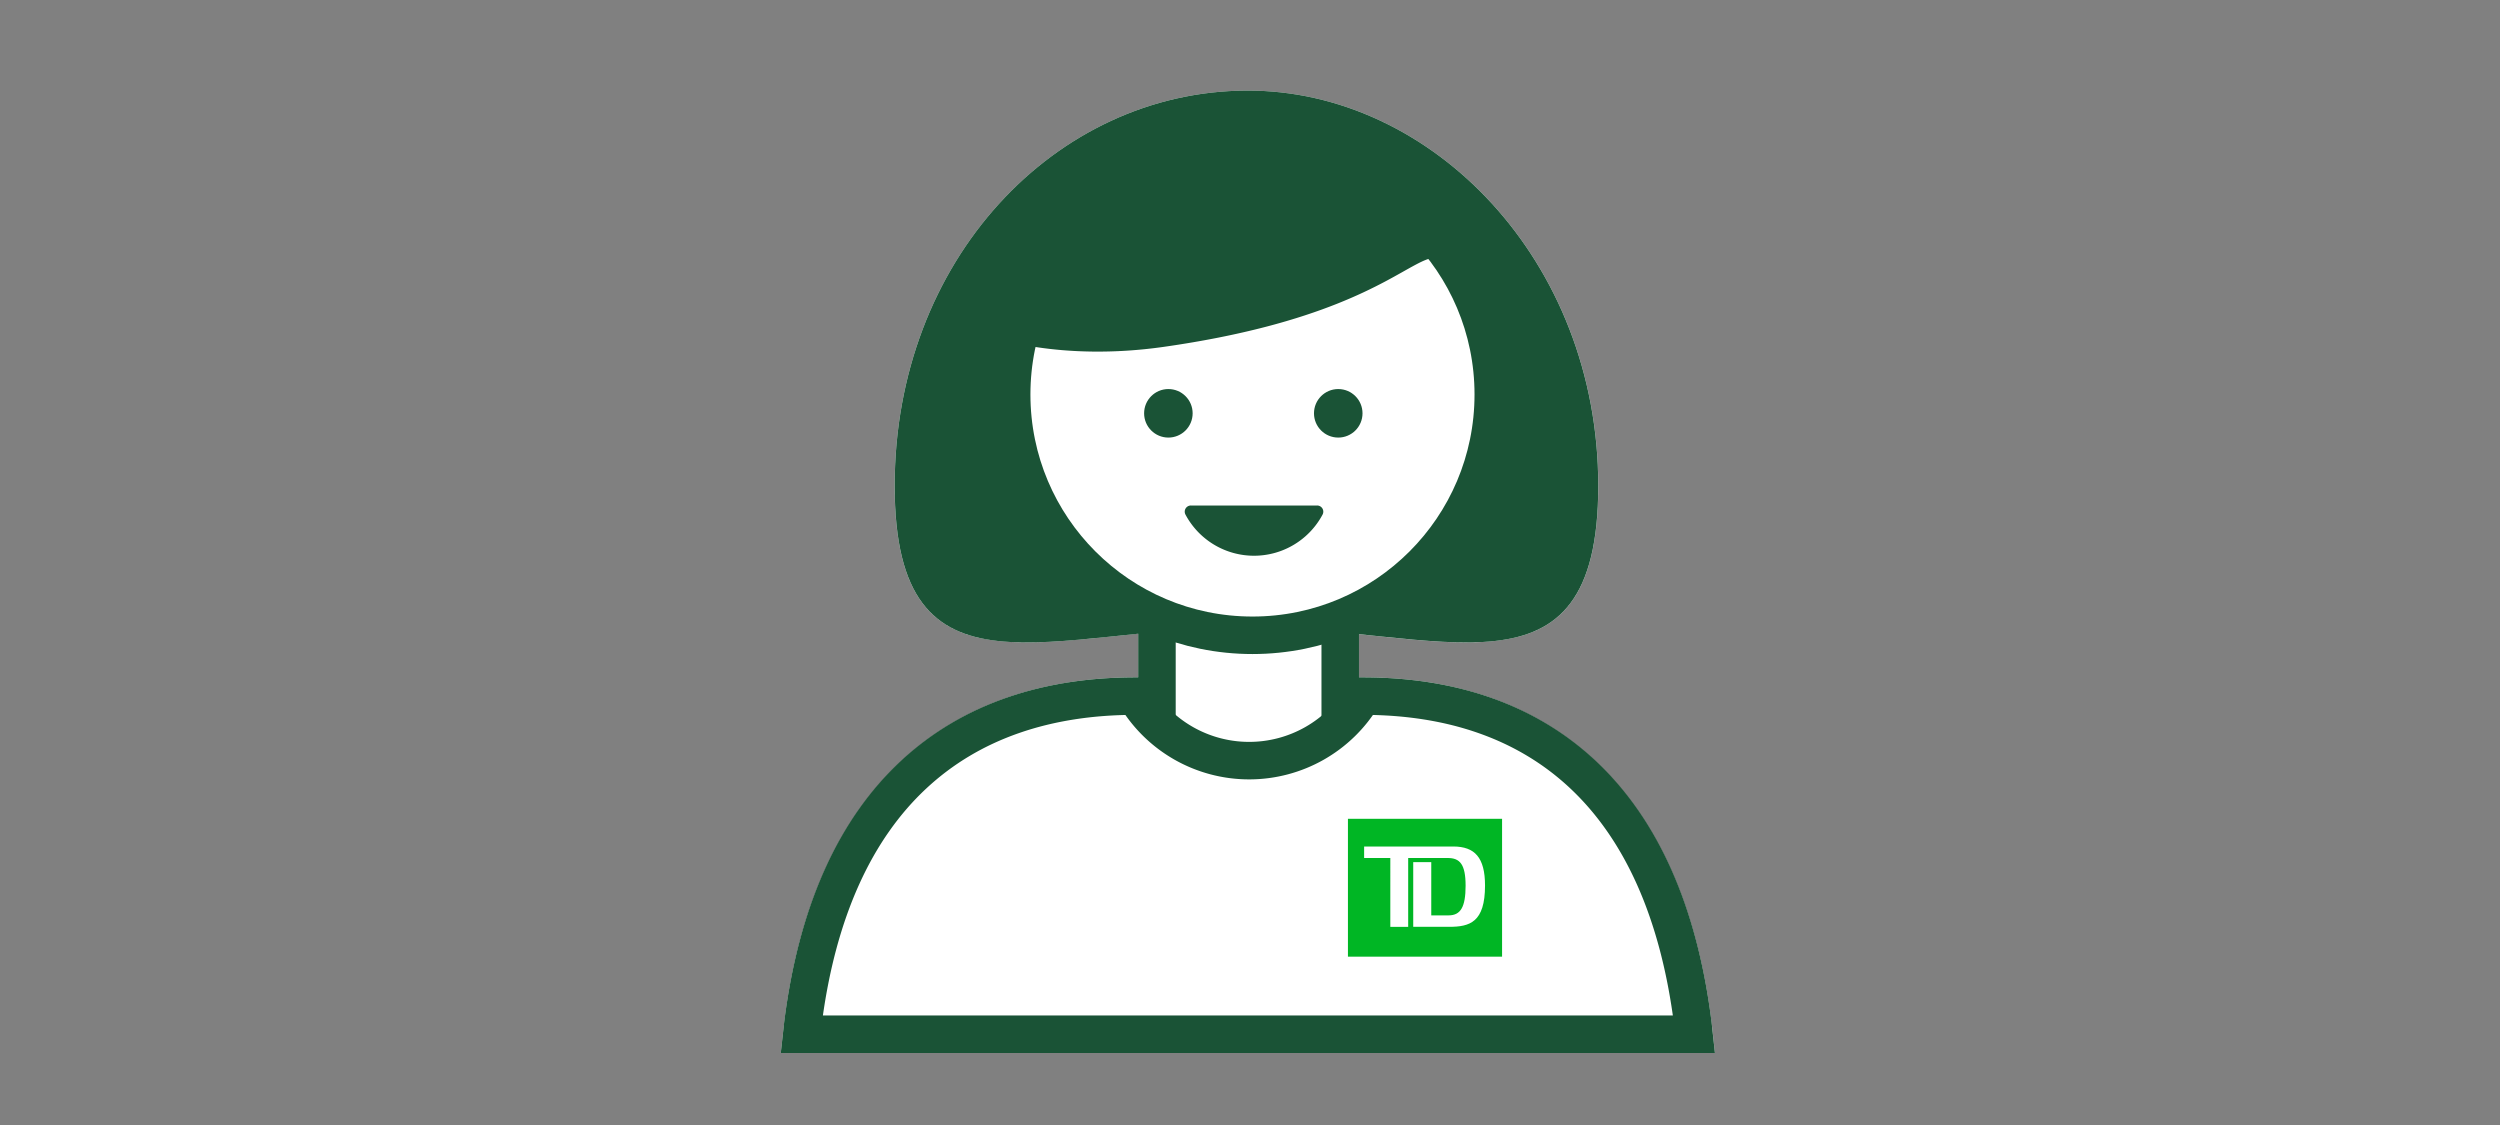
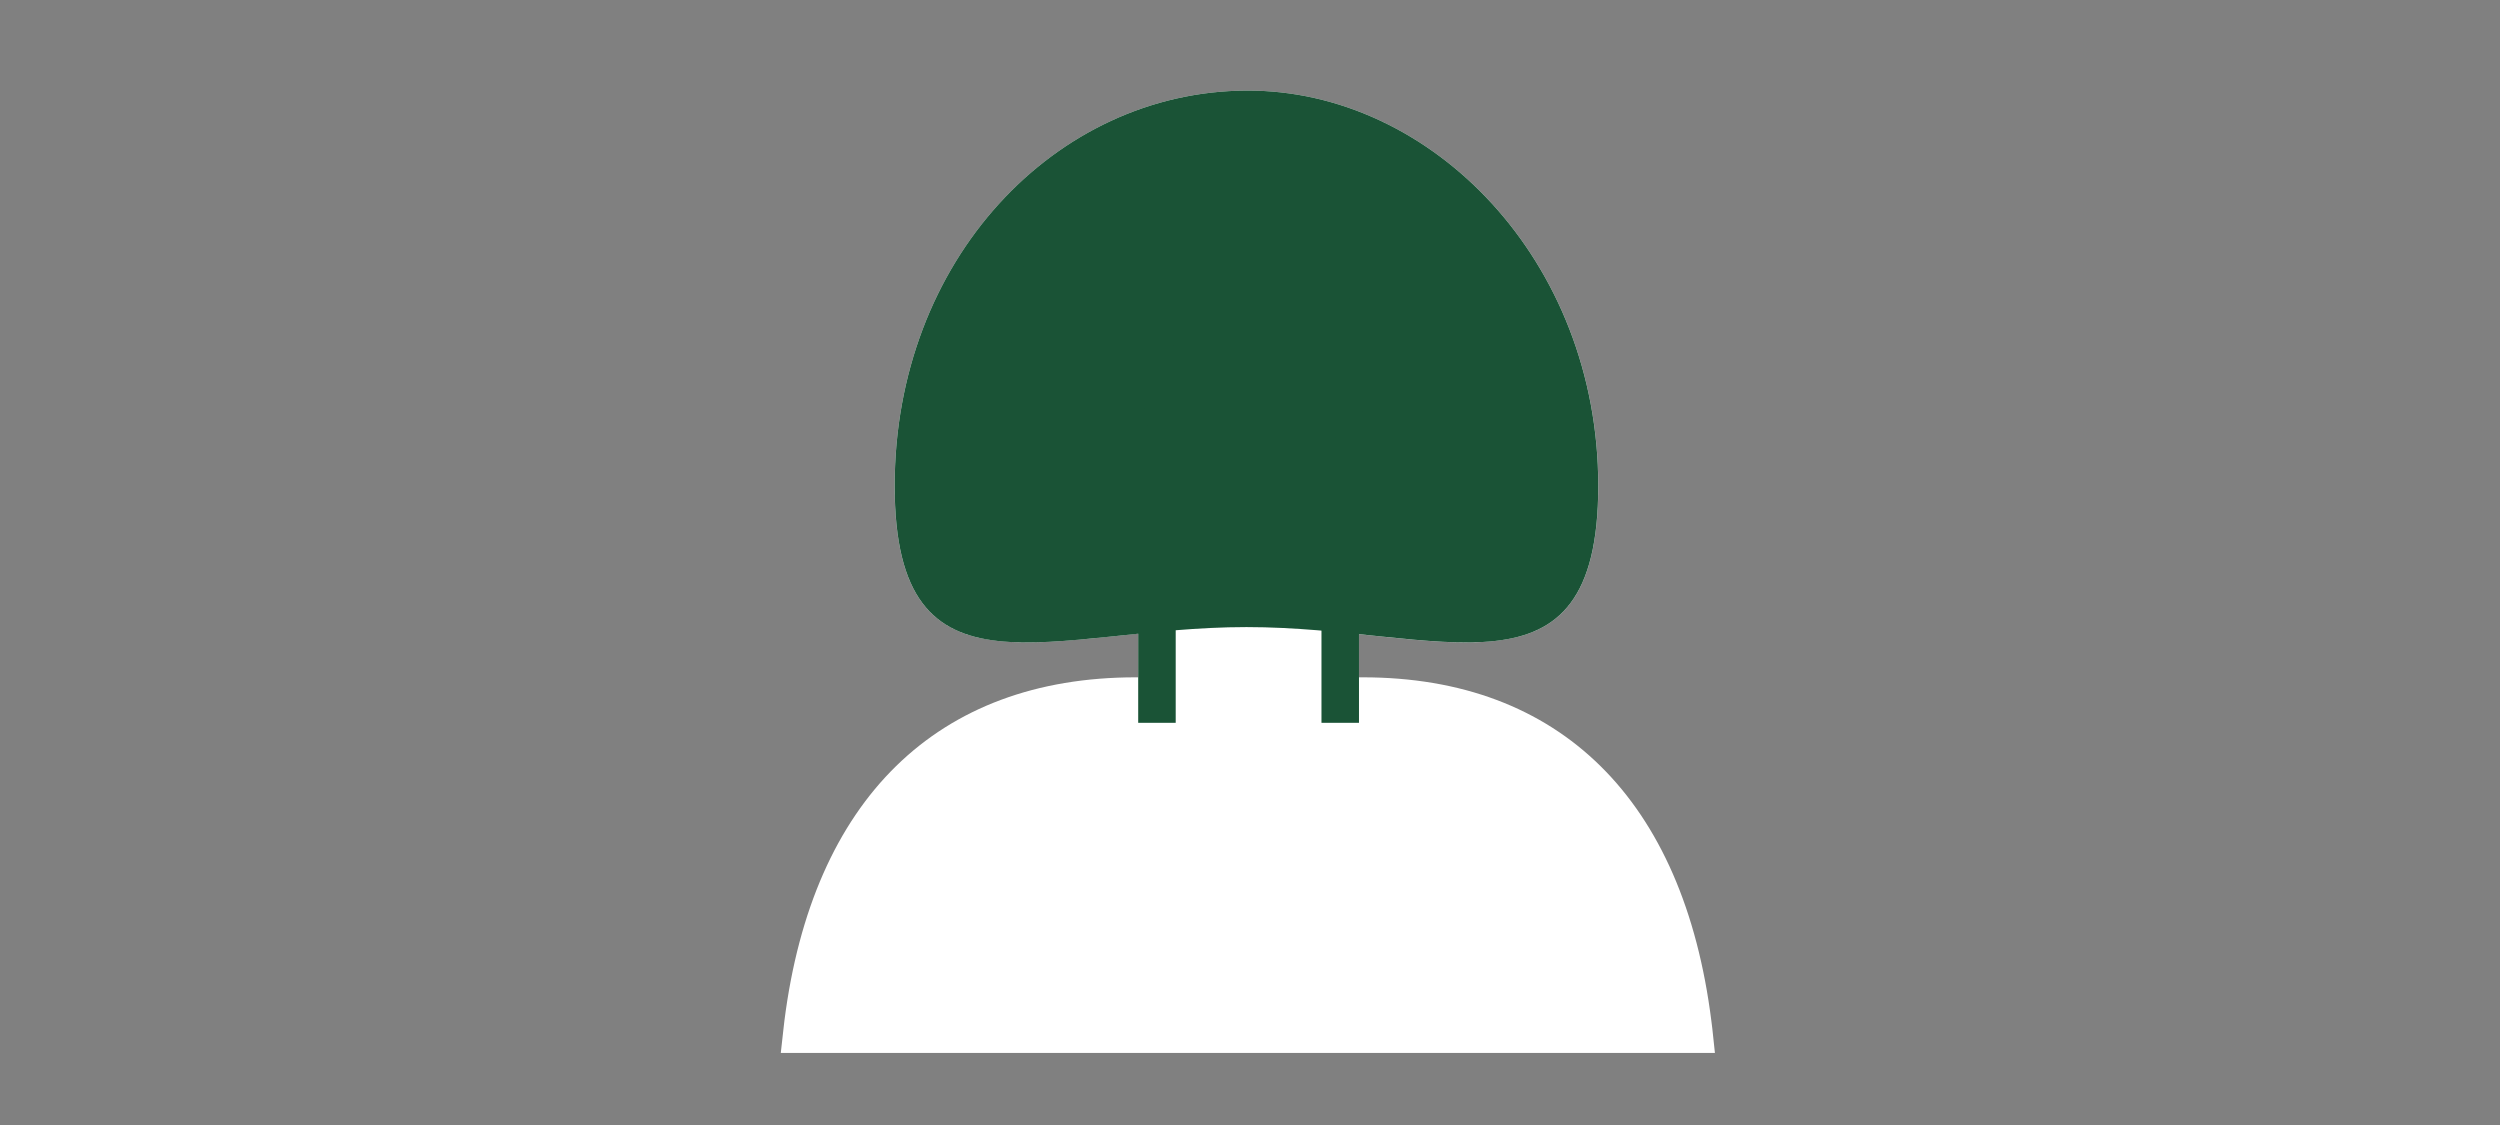
<svg xmlns="http://www.w3.org/2000/svg" id="a0add037-811a-4f35-b4d5-75743e2124be" data-name="FLT ART WORKS" viewBox="0 0 200 90">
  <rect x="0" y="0" width="200" height="90" fill="#808080" stroke="none" />
  <title>personEmployee_smp_200x90</title>
  <path d="M137.193,84.236h-74.73l.22-1.97c.02-.21.04-.41.07-.61,2.25-17.71,12.23-27.47,28.09-27.47h.21v-3.49c-11.3,1.15-19.48,2.69-19.48-11.83,0-18.03,12.84-31.55,28.14-31.62,14.8-.07,28.15,13.59,28.15,31.62,0,14.38-8.02,13.01-19.15,11.87v3.45h.31c15.76,0,25.67,9.78,27.89,27.52.03.18.05.37.07.56Z" style="fill:#fff" />
  <path d="M127.859,38.865c0,18.031-12.6,11.302-28.142,11.302s-28.142,6.73-28.142-11.302S84.41,7.315,99.717,7.246C114.514,7.18,127.859,20.834,127.859,38.865Z" style="fill:#1a5336" />
-   <circle cx="100.198" cy="31.559" r="19.264" style="fill:#fff;stroke:#1a5336;stroke-miterlimit:10;stroke-width:3px" />
  <line x1="92.556" y1="57.825" x2="92.556" y2="49.489" style="fill:none;stroke:#1a5336;stroke-miterlimit:10;stroke-width:3px" />
  <line x1="107.218" y1="49.489" x2="107.218" y2="57.825" style="fill:none;stroke:#1a5336;stroke-miterlimit:10;stroke-width:3px" />
-   <path d="M135.52,82.739c-.031-.282-.057-.57-.092-.848-2.257-17.996-12.176-26.202-26.402-26.202a10.589,10.589,0,0,1-18.185,0c-14.207,0-24.302,8.079-26.604,26.154-.037.293-.065.597-.098.895Z" style="fill:none;stroke:#1a5336;stroke-linecap:square;stroke-miterlimit:10;stroke-width:3px" />
-   <path d="M107.835,65.504V76.532H120.166V65.504Zm8.095,8.642h-2.872v-5.174h1.443V73.23h1.387c.958,0,1.36-.663,1.36-2.372,0-1.719-.457-2.218-1.429-2.218h-3.164v5.507h-1.429V68.639H109.13v-.919h7.134c1.721,0,2.538.891,2.538,3.123C118.802,73.786,117.582,74.146,115.93,74.146Z" style="fill:#00b624" />
  <path d="M93.098,27.749c-8.429,1.201-13.861-.829-13.861-.829,2.277-7.182,8.488-12.932,11.249-14.631a21.187,21.187,0,0,1,16.356-.066c6.989,2.442,11.088,7.559,12.431,14.697C112.663,14.144,118.507,24.128,93.098,27.749Z" style="fill:#1a5336" />
  <circle cx="93.47" cy="33.065" r="1.941" style="fill:#1a5336" />
  <circle cx="107.06" cy="33.065" r="1.941" style="fill:#1a5336" />
  <path d="M105.368,40.44a.494.494,0,0,1,.442.719,6.214,6.214,0,0,1-10.977,0,.494.494,0,0,1,.442-.719Z" style="fill:#1a5336" />
</svg>